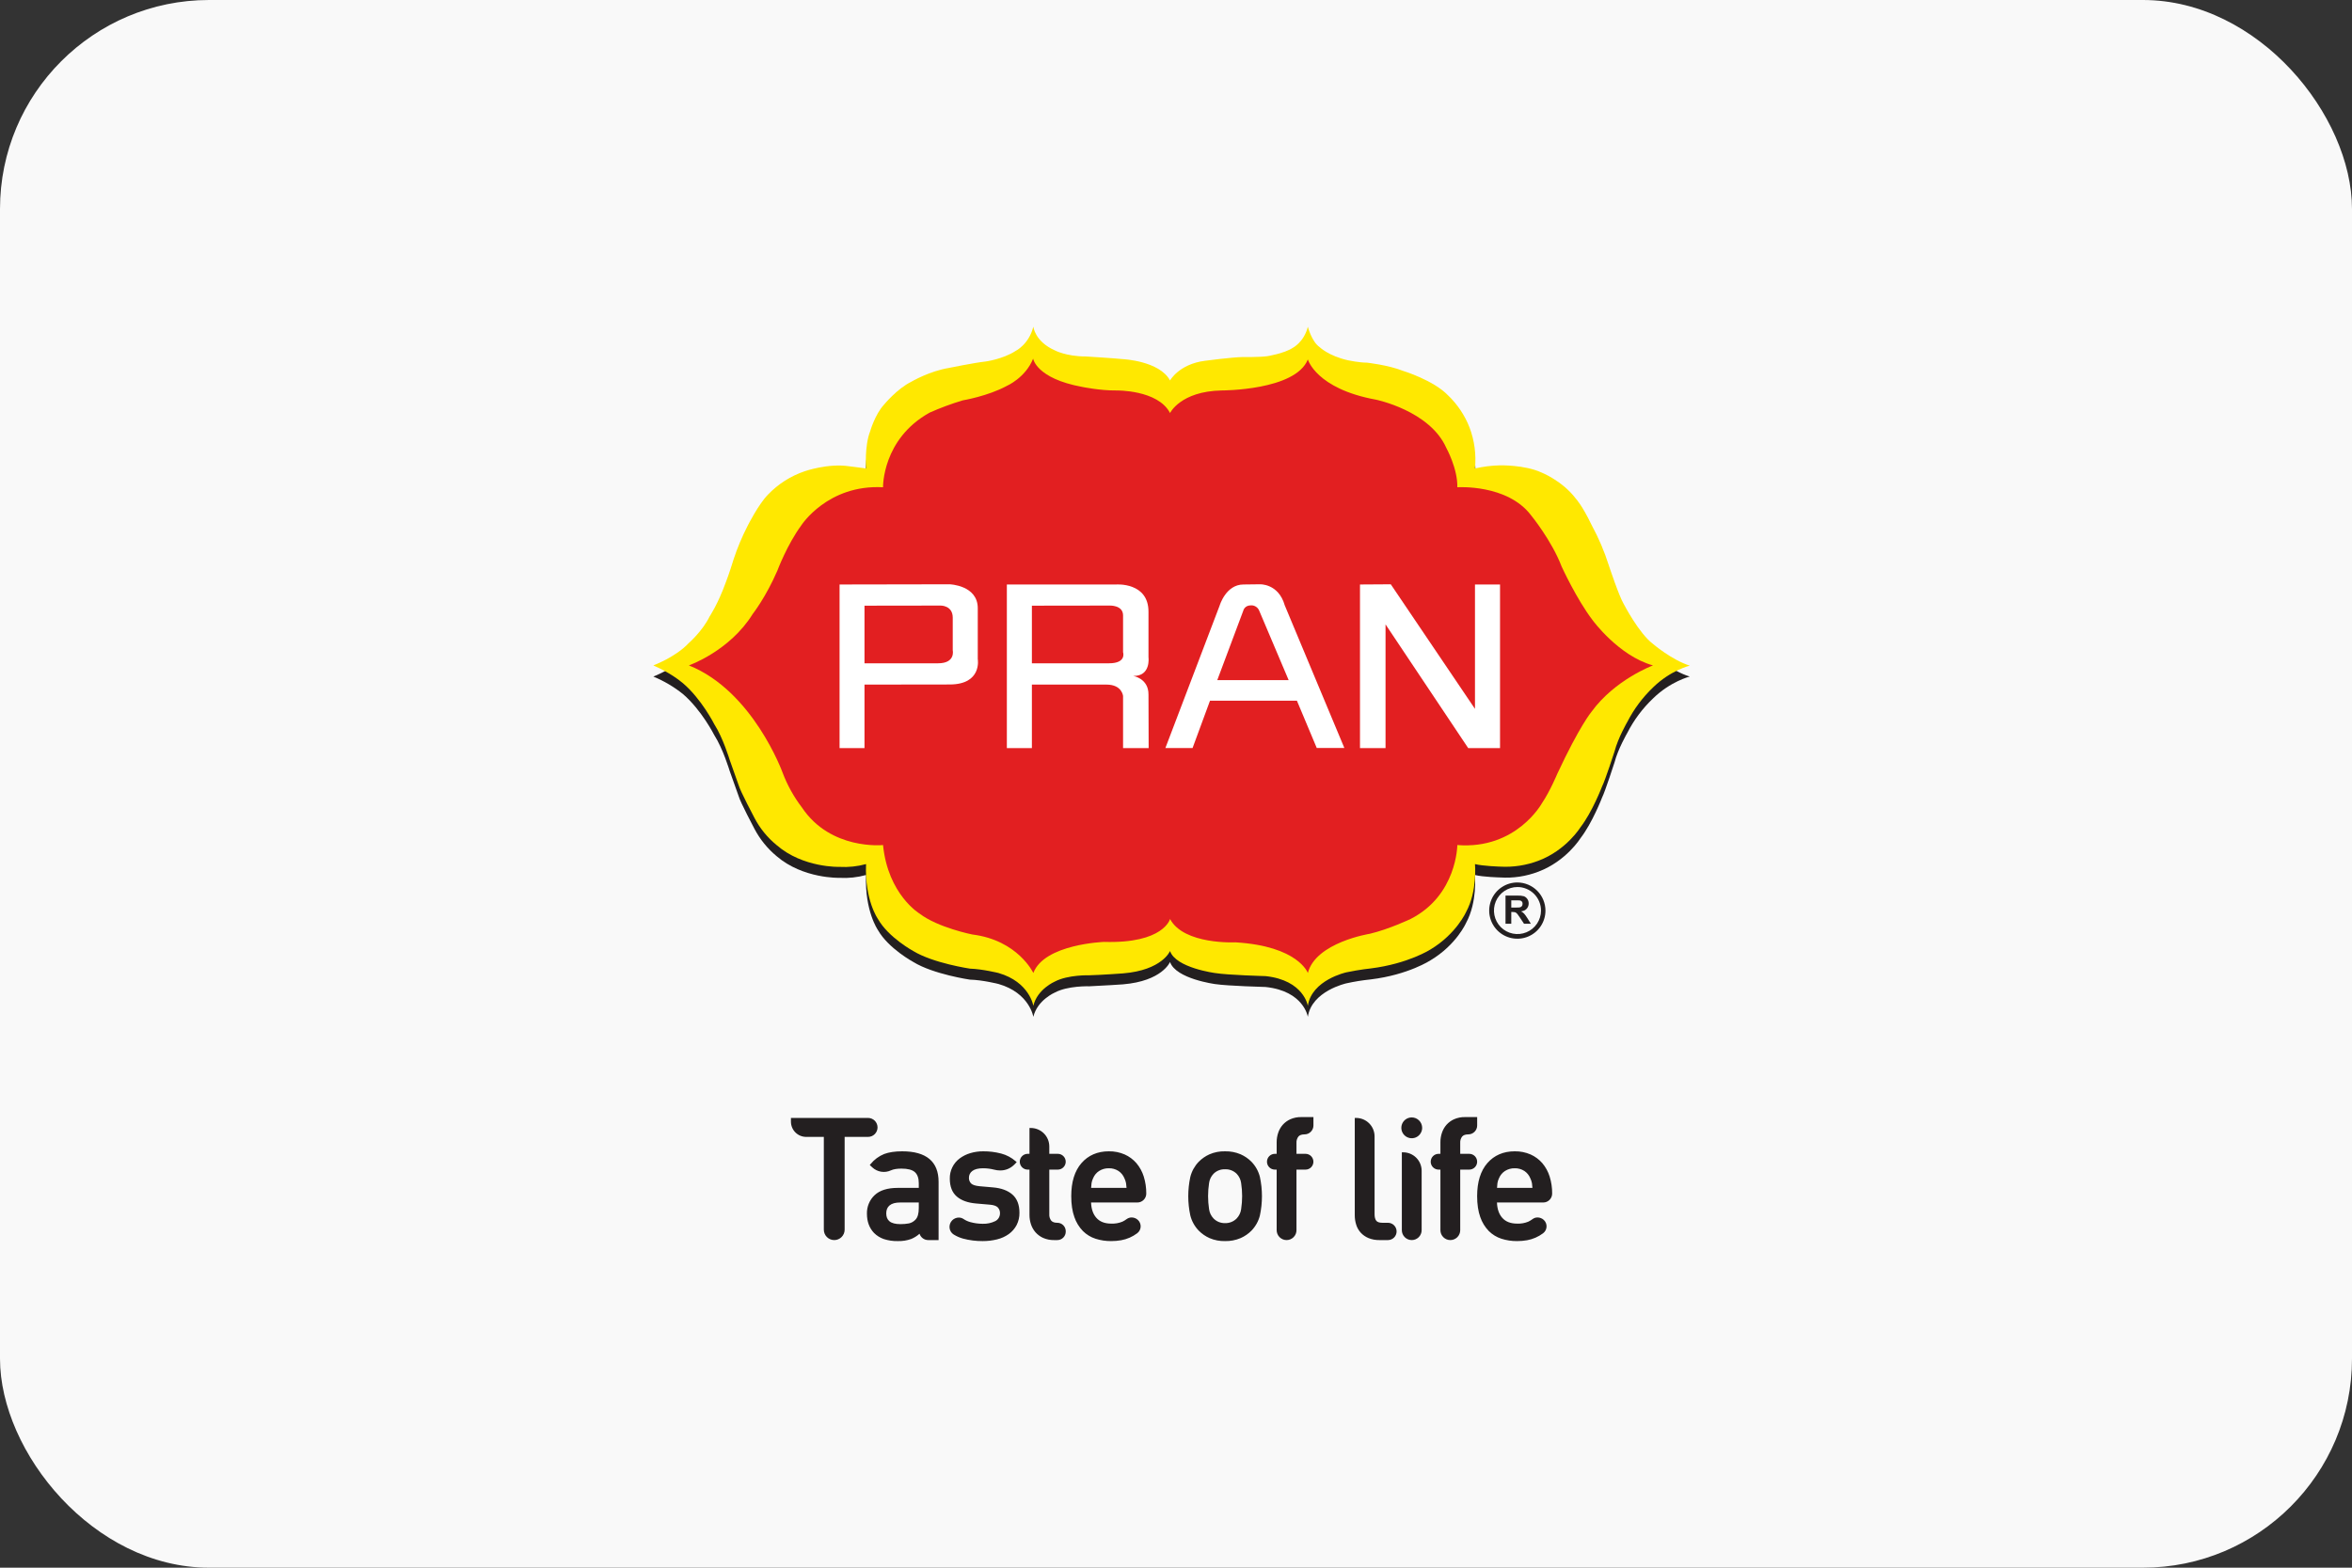
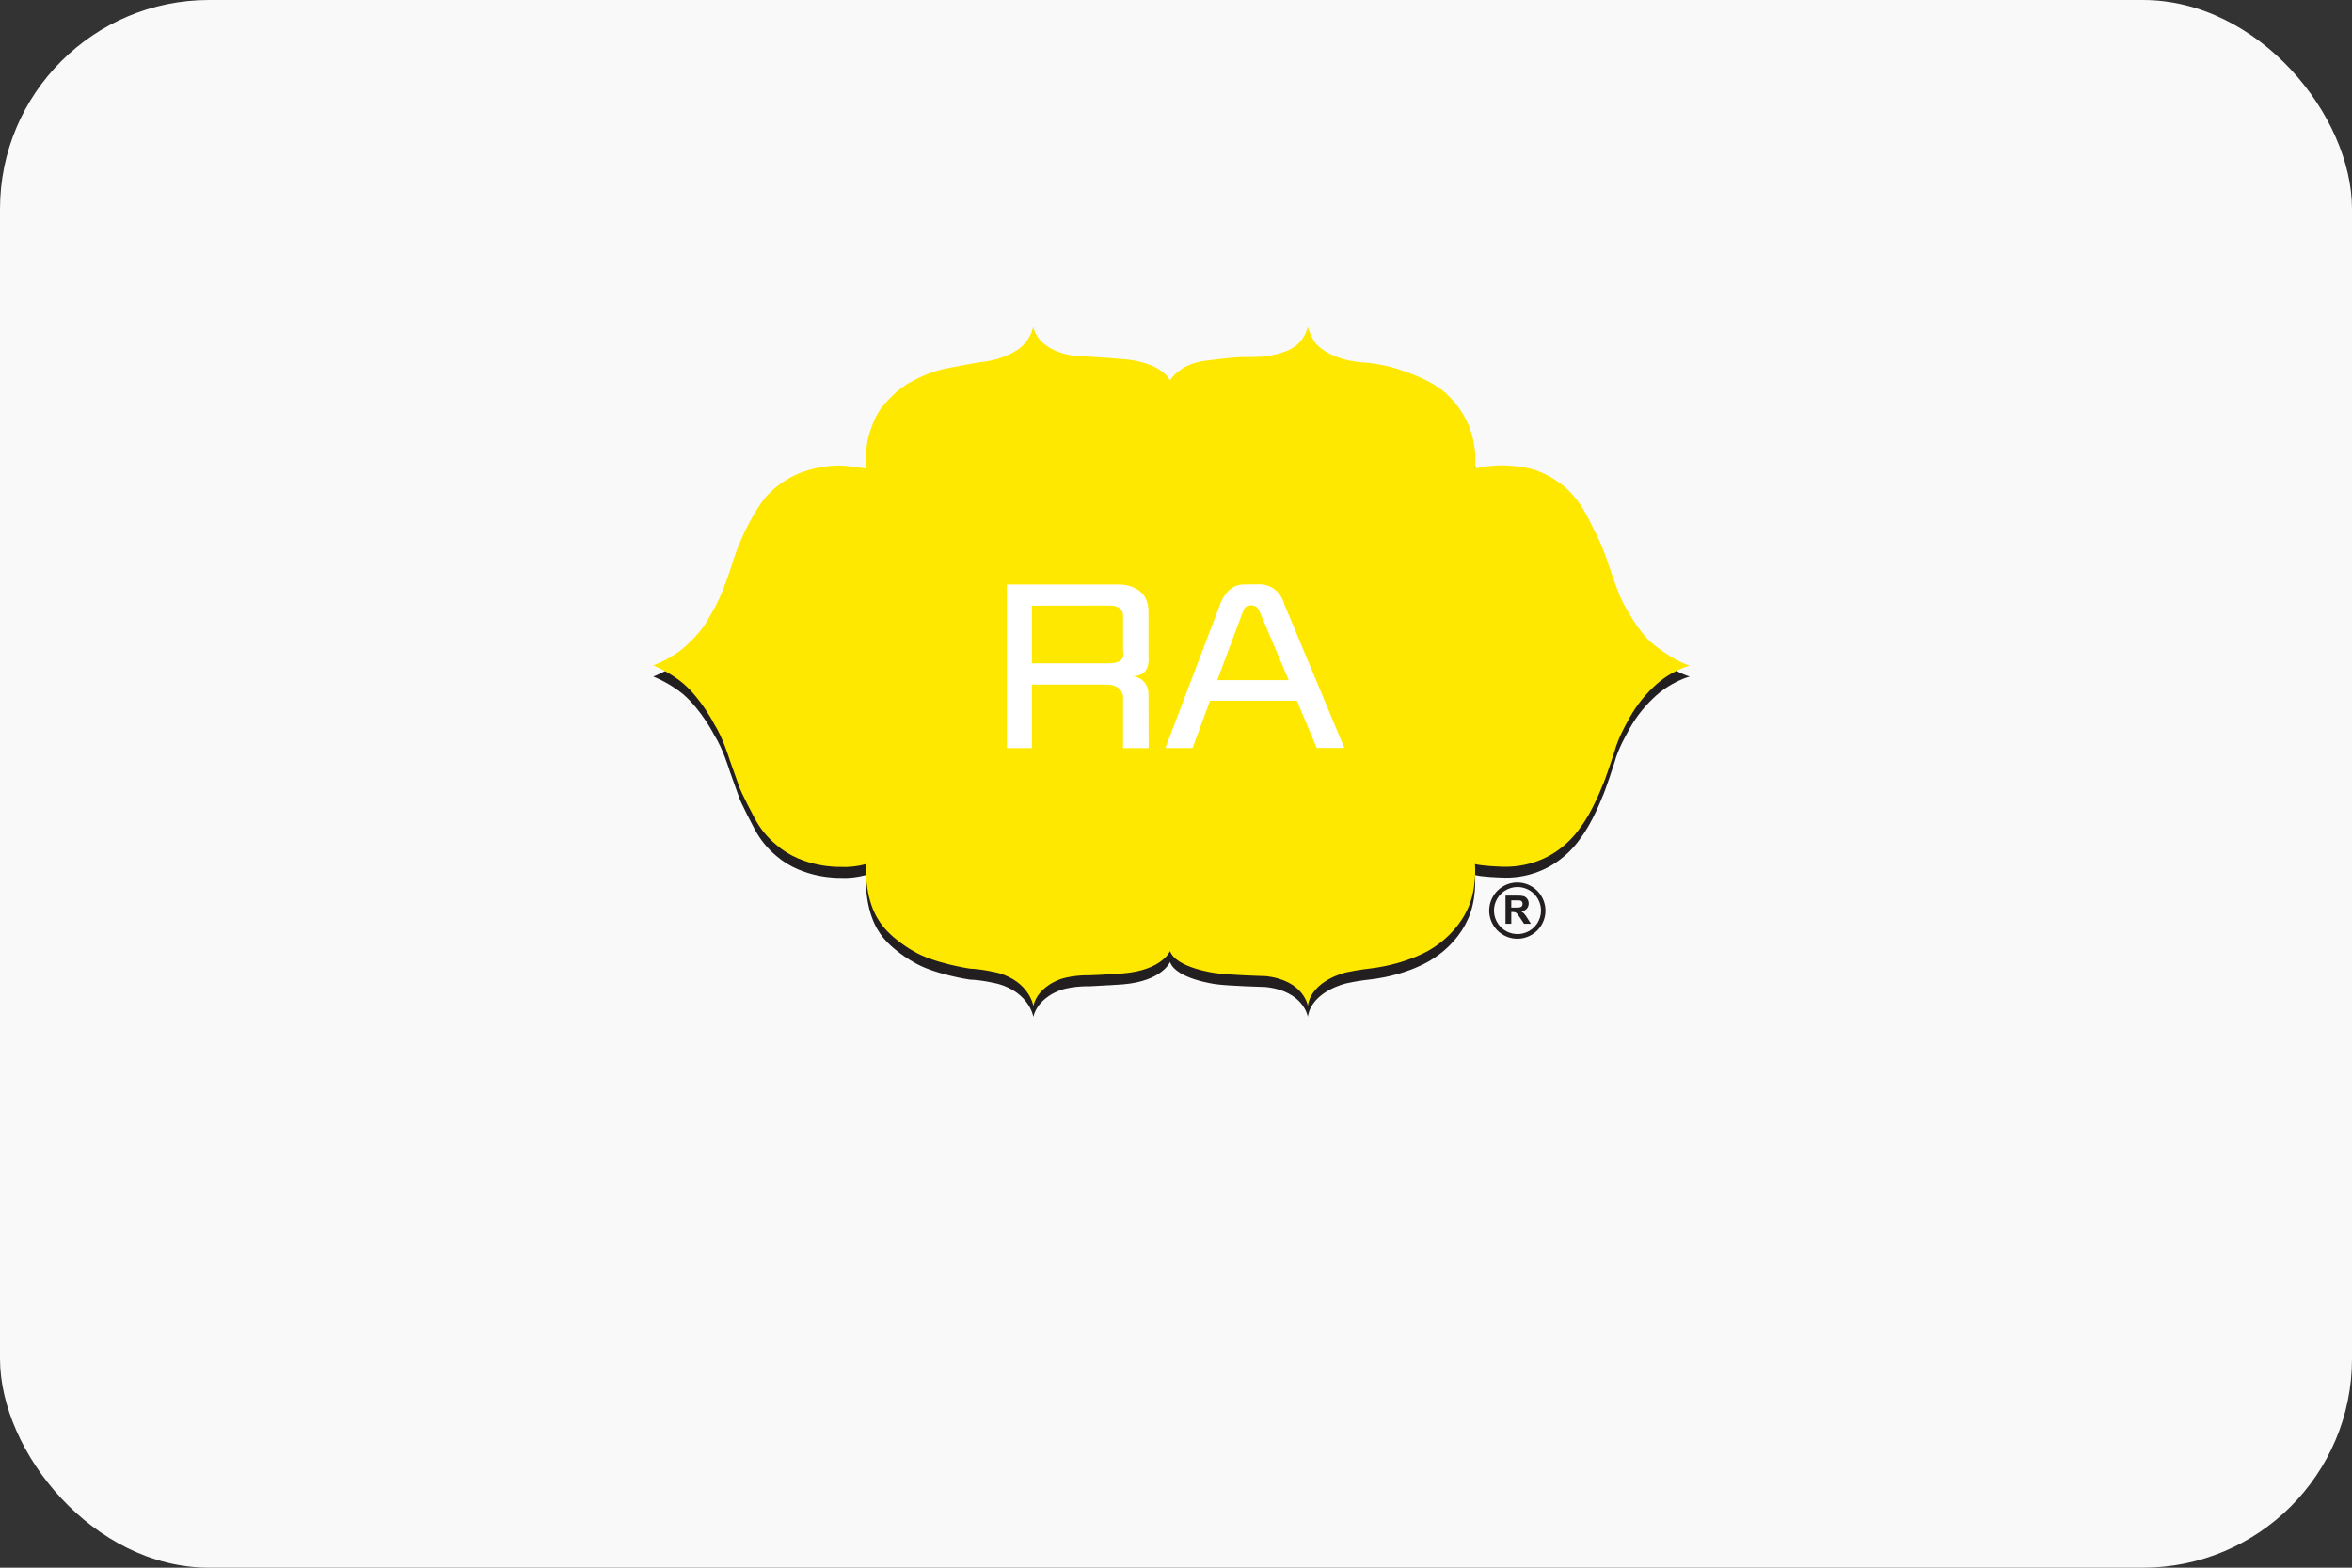
<svg xmlns="http://www.w3.org/2000/svg" width="180" height="120" viewBox="0 0 180 120" fill="none">
  <rect x="0" y="0" width="180" height="120" fill="#333333" stroke="none" />
  <rect width="180" height="120" rx="16" fill="#F9F9F9" />
  <g clip-path="url(#clip0_183_284)">
-     <path d="M67.159 86.299C67.158 86.106 67.082 85.921 66.946 85.785C66.809 85.649 66.625 85.573 66.433 85.573H60.531V85.86C60.532 86.169 60.654 86.465 60.873 86.683C61.091 86.901 61.387 87.024 61.695 87.025H63.048V94.126C63.048 94.337 63.132 94.54 63.281 94.689C63.431 94.839 63.633 94.923 63.845 94.923C64.056 94.923 64.259 94.839 64.408 94.689C64.557 94.54 64.641 94.337 64.641 94.126V87.025H66.433C66.625 87.025 66.81 86.948 66.946 86.812C67.082 86.676 67.158 86.491 67.159 86.299ZM69.044 88.128C68.495 88.128 68.031 88.197 67.666 88.334C67.261 88.498 66.904 88.762 66.629 89.102L66.564 89.177L66.754 89.355C66.943 89.532 67.18 89.649 67.436 89.69C67.692 89.731 67.954 89.694 68.188 89.584C68.379 89.496 68.65 89.452 68.993 89.452C69.477 89.452 69.823 89.544 70.021 89.726C70.216 89.906 70.315 90.19 70.315 90.569V90.928H68.697C67.921 90.928 67.329 91.114 66.938 91.482C66.744 91.664 66.591 91.885 66.49 92.131C66.388 92.376 66.339 92.641 66.347 92.906C66.347 93.504 66.529 93.999 66.891 94.379C67.103 94.589 67.359 94.749 67.642 94.846C67.987 94.957 68.348 95.009 68.71 95C69.06 95.011 69.408 94.956 69.737 94.838C69.97 94.742 70.185 94.606 70.373 94.437C70.417 94.578 70.505 94.701 70.624 94.788C70.743 94.876 70.887 94.923 71.035 94.923H71.831V90.466C71.831 88.915 70.894 88.128 69.044 88.128ZM70.315 92.469C70.315 92.893 70.23 93.192 70.062 93.36C69.929 93.503 69.755 93.603 69.563 93.646C69.35 93.685 69.133 93.704 68.916 93.702C68.531 93.702 68.248 93.63 68.076 93.488C67.907 93.349 67.825 93.15 67.825 92.88C67.825 92.611 67.909 92.41 68.083 92.266C68.26 92.12 68.531 92.046 68.89 92.046H70.315V92.469ZM75.986 90.89L74.96 90.8C74.636 90.768 74.418 90.695 74.312 90.582C74.259 90.525 74.218 90.458 74.191 90.385C74.163 90.313 74.151 90.235 74.154 90.158C74.151 90.056 74.173 89.956 74.217 89.865C74.262 89.774 74.328 89.695 74.409 89.635C74.587 89.497 74.864 89.426 75.232 89.426C75.522 89.425 75.812 89.462 76.093 89.534C76.238 89.573 76.388 89.593 76.538 89.593C76.738 89.596 76.936 89.558 77.122 89.483C77.307 89.407 77.475 89.295 77.617 89.154L77.809 88.958L77.727 88.886C77.409 88.607 77.03 88.406 76.62 88.299C76.171 88.182 75.709 88.124 75.245 88.128C74.911 88.126 74.578 88.173 74.258 88.268C73.967 88.353 73.693 88.489 73.449 88.669C73.207 88.848 73.012 89.083 72.88 89.353C72.748 89.623 72.682 89.921 72.689 90.222C72.689 90.824 72.869 91.285 73.226 91.591C73.574 91.891 74.074 92.07 74.71 92.123L75.75 92.213C76.04 92.236 76.245 92.306 76.36 92.42C76.42 92.484 76.466 92.56 76.496 92.643C76.525 92.726 76.536 92.814 76.529 92.902C76.525 93.02 76.49 93.134 76.428 93.234C76.366 93.334 76.278 93.415 76.174 93.469C75.873 93.616 75.541 93.687 75.206 93.676C74.883 93.675 74.562 93.631 74.251 93.545C74.07 93.495 73.898 93.416 73.742 93.311C73.634 93.238 73.506 93.2 73.376 93.2C73.188 93.201 73.007 93.277 72.874 93.41C72.798 93.486 72.74 93.578 72.705 93.68C72.67 93.782 72.658 93.89 72.671 93.997C72.683 94.099 72.717 94.197 72.772 94.284C72.827 94.371 72.901 94.444 72.988 94.498C73.21 94.635 73.451 94.74 73.702 94.81C74.193 94.94 74.699 95.004 75.206 95C75.579 95.002 75.95 94.958 76.311 94.868C76.633 94.79 76.937 94.652 77.207 94.46C77.454 94.28 77.658 94.046 77.802 93.776C77.951 93.483 78.026 93.158 78.019 92.829C78.019 92.218 77.837 91.749 77.477 91.435C77.123 91.126 76.621 90.942 75.986 90.89ZM80.958 89.529C81.118 89.528 81.271 89.465 81.383 89.351C81.496 89.238 81.56 89.085 81.56 88.925C81.56 88.765 81.496 88.612 81.383 88.498C81.271 88.385 81.118 88.321 80.958 88.321H80.303V87.756C80.303 87.382 80.154 87.022 79.889 86.757C79.624 86.493 79.265 86.344 78.89 86.343H78.787V88.321H78.646C78.486 88.321 78.333 88.385 78.22 88.498C78.108 88.612 78.044 88.765 78.044 88.925C78.044 89.085 78.108 89.238 78.22 89.351C78.333 89.465 78.486 89.528 78.646 89.529H78.787V93.009C78.787 93.249 78.825 93.488 78.901 93.716C78.975 93.941 79.093 94.15 79.249 94.329C79.412 94.512 79.612 94.659 79.836 94.759C80.101 94.874 80.387 94.93 80.675 94.923H80.919C81.09 94.923 81.253 94.855 81.373 94.734C81.494 94.614 81.561 94.451 81.562 94.28V94.242C81.561 94.071 81.494 93.908 81.373 93.787C81.253 93.667 81.09 93.599 80.919 93.599C80.7 93.599 80.547 93.546 80.451 93.436C80.344 93.295 80.291 93.121 80.303 92.945V89.529H80.958ZM86.973 89.037C86.726 88.751 86.417 88.522 86.071 88.368C85.689 88.203 85.276 88.121 84.86 88.128C83.993 88.128 83.289 88.432 82.766 89.03C82.246 89.625 81.983 90.475 81.983 91.558C81.983 92.183 82.063 92.722 82.222 93.16C82.358 93.561 82.581 93.927 82.876 94.231C83.148 94.502 83.48 94.704 83.845 94.821C84.227 94.943 84.626 95.003 85.027 95C85.289 95.002 85.552 94.98 85.81 94.934C86.252 94.854 86.669 94.672 87.028 94.402C87.106 94.344 87.171 94.269 87.217 94.184C87.263 94.098 87.289 94.003 87.295 93.906C87.3 93.809 87.284 93.711 87.248 93.621C87.212 93.531 87.157 93.449 87.086 93.383C86.956 93.261 86.785 93.193 86.607 93.192C86.47 93.191 86.336 93.235 86.226 93.316C86.124 93.392 86.015 93.458 85.901 93.513C85.632 93.623 85.343 93.675 85.052 93.663C84.539 93.663 84.162 93.515 83.898 93.211C83.65 92.926 83.517 92.534 83.5 92.046H87.043C87.224 92.046 87.397 91.974 87.524 91.846C87.652 91.719 87.724 91.546 87.724 91.365C87.728 90.923 87.664 90.484 87.533 90.062C87.417 89.686 87.226 89.338 86.973 89.037ZM83.504 90.928C83.512 90.783 83.523 90.662 83.537 90.563C83.558 90.432 83.599 90.304 83.658 90.184C83.751 89.959 83.91 89.767 84.114 89.634C84.337 89.492 84.596 89.42 84.86 89.426C85.121 89.419 85.379 89.492 85.599 89.633C85.801 89.769 85.959 89.963 86.051 90.189C86.109 90.309 86.152 90.436 86.177 90.567C86.196 90.686 86.209 90.807 86.215 90.928H83.504ZM118.787 91.365C118.792 90.923 118.727 90.484 118.596 90.062C118.48 89.686 118.29 89.338 118.037 89.037C117.789 88.751 117.481 88.522 117.134 88.368C116.752 88.203 116.339 88.121 115.923 88.128C115.057 88.128 114.352 88.432 113.829 89.03C113.31 89.625 113.046 90.475 113.046 91.558C113.046 92.184 113.127 92.723 113.285 93.16C113.421 93.561 113.645 93.927 113.939 94.231C114.211 94.502 114.543 94.704 114.908 94.821C115.29 94.943 115.689 95.003 116.09 95C116.353 95.002 116.615 94.98 116.873 94.934C117.315 94.854 117.732 94.672 118.092 94.402C118.17 94.344 118.234 94.269 118.28 94.184C118.326 94.098 118.353 94.003 118.358 93.906C118.364 93.809 118.348 93.712 118.312 93.621C118.275 93.531 118.22 93.449 118.149 93.383C118.019 93.261 117.848 93.193 117.67 93.192C117.533 93.191 117.4 93.234 117.289 93.316C117.187 93.392 117.079 93.458 116.964 93.513C116.696 93.623 116.406 93.675 116.116 93.663C115.603 93.663 115.225 93.515 114.961 93.211C114.714 92.926 114.58 92.535 114.564 92.046H118.106C118.287 92.046 118.46 91.974 118.587 91.846C118.715 91.719 118.787 91.546 118.787 91.365ZM114.568 90.928C114.575 90.783 114.586 90.662 114.6 90.563C114.621 90.432 114.662 90.304 114.721 90.184C114.814 89.959 114.973 89.767 115.177 89.634C115.4 89.492 115.66 89.42 115.923 89.426C116.185 89.419 116.442 89.492 116.662 89.633C116.865 89.769 117.022 89.962 117.114 90.189C117.173 90.309 117.215 90.436 117.241 90.567C117.259 90.686 117.272 90.807 117.278 90.928H114.568ZM95.778 88.93C95.539 88.688 95.256 88.493 94.944 88.356C94.567 88.196 94.16 88.119 93.751 88.128C93.344 88.118 92.94 88.196 92.566 88.356C92.256 88.494 91.975 88.689 91.737 88.931C91.426 89.254 91.205 89.653 91.096 90.088C90.886 91.061 90.886 92.067 91.096 93.04C91.205 93.475 91.426 93.875 91.738 94.198C91.975 94.439 92.256 94.634 92.566 94.772C92.94 94.932 93.344 95.01 93.751 95C94.16 95.009 94.567 94.932 94.944 94.772C95.256 94.635 95.54 94.44 95.779 94.197C96.09 93.874 96.312 93.475 96.421 93.04C96.63 92.067 96.63 91.061 96.421 90.088C96.311 89.653 96.09 89.253 95.778 88.93ZM94.985 92.556C94.95 92.824 94.829 93.074 94.642 93.27C94.526 93.387 94.387 93.479 94.234 93.54C94.081 93.601 93.916 93.63 93.751 93.625C93.589 93.629 93.427 93.6 93.276 93.539C93.125 93.478 92.988 93.386 92.874 93.27C92.686 93.074 92.566 92.824 92.531 92.556C92.43 91.894 92.43 91.221 92.531 90.559C92.566 90.291 92.686 90.041 92.874 89.846C92.989 89.731 93.126 89.642 93.277 89.583C93.428 89.524 93.59 89.497 93.751 89.503C93.915 89.496 94.079 89.523 94.232 89.582C94.385 89.641 94.525 89.73 94.642 89.846C94.829 90.041 94.95 90.291 94.985 90.559C95.087 91.221 95.087 91.894 94.985 92.556ZM98.753 85.672C98.529 85.772 98.329 85.919 98.166 86.102C98.011 86.282 97.893 86.49 97.819 86.715C97.743 86.943 97.704 87.182 97.704 87.422V88.321H97.564C97.404 88.321 97.251 88.385 97.138 88.498C97.025 88.612 96.962 88.765 96.962 88.925C96.962 89.085 97.025 89.238 97.138 89.351C97.251 89.465 97.404 89.528 97.564 89.529H97.704V94.165C97.704 94.264 97.724 94.363 97.762 94.455C97.8 94.547 97.856 94.63 97.926 94.701C97.997 94.771 98.08 94.827 98.172 94.865C98.264 94.903 98.363 94.923 98.462 94.923C98.562 94.923 98.66 94.903 98.752 94.865C98.844 94.827 98.928 94.771 98.998 94.701C99.069 94.63 99.125 94.547 99.163 94.455C99.201 94.363 99.22 94.264 99.22 94.165V89.529H99.914C100.074 89.528 100.227 89.465 100.34 89.351C100.452 89.238 100.516 89.085 100.516 88.925C100.516 88.765 100.452 88.612 100.34 88.498C100.227 88.385 100.074 88.321 99.914 88.321H99.22V87.487C99.209 87.31 99.262 87.136 99.369 86.996C99.463 86.887 99.621 86.832 99.837 86.832C100.017 86.832 100.19 86.76 100.318 86.632C100.446 86.505 100.518 86.332 100.518 86.151V85.508H99.593C99.304 85.501 99.018 85.557 98.753 85.672ZM112.445 88.321H111.752V87.487C111.74 87.31 111.793 87.136 111.9 86.996C111.994 86.887 112.152 86.832 112.368 86.832C112.549 86.832 112.722 86.76 112.849 86.632C112.977 86.505 113.049 86.332 113.049 86.151V85.508H112.124C111.836 85.501 111.549 85.557 111.284 85.672C111.061 85.772 110.86 85.919 110.697 86.102C110.542 86.282 110.424 86.49 110.35 86.716C110.274 86.943 110.235 87.182 110.236 87.422V88.321H110.095C109.935 88.321 109.782 88.385 109.669 88.498C109.556 88.612 109.493 88.765 109.493 88.925C109.493 89.085 109.556 89.238 109.669 89.351C109.782 89.465 109.935 89.528 110.095 89.529H110.236V94.165C110.236 94.366 110.315 94.558 110.458 94.701C110.6 94.843 110.793 94.923 110.994 94.923C111.195 94.923 111.387 94.843 111.53 94.701C111.672 94.558 111.752 94.366 111.752 94.165V89.529H112.445C112.605 89.528 112.758 89.465 112.871 89.351C112.984 89.238 113.047 89.085 113.047 88.925C113.047 88.765 112.984 88.612 112.871 88.498C112.758 88.385 112.605 88.321 112.445 88.321ZM106.221 93.599H105.801C105.569 93.599 105.41 93.547 105.329 93.445C105.242 93.336 105.197 93.168 105.197 92.945V86.986C105.197 86.611 105.048 86.252 104.783 85.987C104.518 85.722 104.159 85.573 103.784 85.573H103.681V93.022C103.68 93.265 103.716 93.507 103.789 93.74C103.857 93.965 103.974 94.173 104.131 94.349C104.296 94.53 104.499 94.672 104.725 94.767C104.993 94.876 105.28 94.929 105.569 94.923H106.221C106.396 94.923 106.565 94.853 106.689 94.729C106.813 94.605 106.883 94.436 106.883 94.261C106.883 94.085 106.813 93.917 106.689 93.793C106.565 93.669 106.396 93.599 106.221 93.599ZM108.042 85.534C107.885 85.534 107.731 85.581 107.599 85.668C107.468 85.755 107.366 85.88 107.306 86.025C107.245 86.171 107.23 86.331 107.26 86.486C107.291 86.64 107.367 86.782 107.478 86.894C107.59 87.005 107.732 87.081 107.886 87.112C108.041 87.143 108.201 87.127 108.347 87.067C108.492 87.007 108.617 86.904 108.704 86.773C108.792 86.642 108.839 86.488 108.839 86.331C108.838 86.12 108.754 85.917 108.605 85.768C108.456 85.618 108.253 85.534 108.042 85.534ZM107.387 88.205H107.284V94.165C107.284 94.366 107.364 94.558 107.506 94.701C107.648 94.843 107.841 94.923 108.042 94.923C108.243 94.923 108.436 94.843 108.578 94.701C108.72 94.558 108.8 94.366 108.8 94.165V89.618C108.8 89.244 108.651 88.885 108.386 88.62C108.121 88.355 107.762 88.206 107.387 88.205Z" fill="#231F20" />
    <path d="M126.504 50.13C125.432 49.321 124.274 47.088 124.274 47.088C123.904 46.484 123.125 44.124 123.125 44.124C122.788 43.055 122.349 42.02 121.815 41.034C121.073 39.49 120.602 39.022 120.602 39.022C119.546 37.614 117.934 36.994 117.934 36.994C116.666 36.416 114.798 36.476 114.798 36.476C114.152 36.48 113.51 36.556 112.881 36.7C112.985 35.638 112.842 34.567 112.464 33.569C112.106 32.641 111.55 31.802 110.835 31.11C109.702 29.932 107.389 29.233 107.389 29.233C106.24 28.787 104.614 28.6 104.614 28.6C104.014 28.6 103.169 28.419 103.169 28.419C101.676 28.077 100.985 27.404 100.985 27.404C100.381 26.977 100.09 25.846 100.09 25.846C99.803 27.014 98.946 27.452 98.946 27.452C98.283 27.891 96.981 28.104 96.981 28.104C96.383 28.192 95.114 28.166 95.114 28.166C94.263 28.18 92.215 28.456 92.215 28.456C90.231 28.711 89.544 29.962 89.544 29.962C88.737 28.464 85.958 28.333 85.958 28.333C85.235 28.258 83.098 28.134 83.098 28.134C81.585 28.134 80.715 27.651 80.715 27.651C79.184 26.975 79.083 25.839 79.083 25.839C78.744 27.212 77.724 27.707 77.724 27.707C76.762 28.333 75.43 28.512 75.43 28.512C74.593 28.6 72.647 28.986 72.647 28.986C71.114 29.248 69.746 30.063 69.746 30.063C68.641 30.609 67.658 31.809 67.658 31.809C66.964 32.553 66.593 33.852 66.593 33.852C66.151 34.995 66.28 36.7 66.28 36.7C65.99 36.65 64.995 36.535 64.995 36.535C63.352 36.285 61.576 36.911 61.576 36.911C60.513 37.272 59.553 37.884 58.778 38.697C58.046 39.435 57.225 41.063 57.225 41.063C56.8 41.896 56.438 42.759 56.142 43.646C55.838 44.659 55.551 45.408 55.551 45.408C54.95 47.075 54.308 48.025 54.308 48.025C53.762 49.164 52.702 50.071 52.702 50.071C51.702 51.139 50 51.788 50 51.788C50.813 52.124 51.575 52.573 52.262 53.122C53.695 54.35 54.665 56.271 54.665 56.271C55.341 57.331 55.838 59.001 55.838 59.001C55.955 59.315 56.528 60.938 56.528 60.938C56.634 61.365 57.747 63.459 57.747 63.459C58.167 64.254 58.739 64.958 59.43 65.532C61.455 67.28 64.253 67.195 64.253 67.195C64.936 67.234 65.62 67.16 66.28 66.978C66.165 69.727 67.188 71.192 67.188 71.192C67.993 72.608 69.898 73.636 69.898 73.636C71.432 74.58 74.23 74.987 74.23 74.987C75.207 75.013 76.411 75.318 76.411 75.318C78.794 75.999 79.083 77.836 79.083 77.836C79.382 76.552 80.728 75.974 80.728 75.974C81.734 75.438 83.354 75.497 83.354 75.497C84.333 75.458 85.939 75.348 85.939 75.348C88.948 75.099 89.544 73.636 89.544 73.636C89.985 74.93 93.001 75.328 93.001 75.328C93.973 75.474 96.852 75.55 96.852 75.55C99.791 75.858 100.09 77.836 100.09 77.836C100.384 75.851 103.038 75.27 103.038 75.27C103.654 75.134 104.278 75.034 104.906 74.969C107.79 74.619 109.483 73.504 109.483 73.504C111.467 72.319 112.203 70.64 112.203 70.64C113.073 69.046 112.881 66.978 112.881 66.978C113.488 67.133 114.798 67.165 114.798 67.165C115.799 67.233 116.802 67.081 117.739 66.721C119.87 65.911 120.949 64.17 120.949 64.17C121.861 62.996 122.608 61.049 122.608 61.049C122.84 60.588 123.56 58.36 123.56 58.36C123.828 57.321 124.541 56.096 124.541 56.096C125.042 55.115 125.706 54.226 126.504 53.467C127.844 52.152 129.318 51.788 129.318 51.788C127.93 51.365 126.504 50.13 126.504 50.13Z" fill="#231F20" />
    <path d="M126.504 49.289C125.432 48.487 124.274 46.249 124.274 46.249C123.904 45.645 123.125 43.282 123.125 43.282C122.788 42.216 122.349 41.185 121.815 40.203C121.073 38.656 120.602 38.172 120.602 38.172C119.546 36.775 117.934 36.153 117.934 36.153C116.666 35.578 114.798 35.62 114.798 35.62C114.152 35.635 113.51 35.715 112.881 35.859C112.984 34.795 112.842 33.722 112.464 32.722C112.105 31.799 111.549 30.965 110.835 30.278C109.702 29.095 107.389 28.394 107.389 28.394C106.24 27.936 104.614 27.76 104.614 27.76C104.014 27.76 103.169 27.58 103.169 27.58C101.676 27.249 100.985 26.565 100.985 26.565C100.381 26.144 100.09 25.011 100.09 25.011C99.803 26.18 98.946 26.62 98.946 26.62C98.283 27.061 96.981 27.266 96.981 27.266C96.383 27.349 95.114 27.33 95.114 27.33C94.263 27.343 92.215 27.617 92.215 27.617C90.231 27.871 89.544 29.122 89.544 29.122C88.737 27.628 85.958 27.492 85.958 27.492C85.235 27.416 83.098 27.286 83.098 27.286C81.585 27.286 80.715 26.814 80.715 26.814C79.184 26.127 79.083 25 79.083 25C78.744 26.37 77.724 26.863 77.724 26.863C76.762 27.492 75.43 27.672 75.43 27.672C74.593 27.76 72.647 28.159 72.647 28.159C71.114 28.408 69.746 29.219 69.746 29.219C68.641 29.766 67.658 30.97 67.658 30.97C66.964 31.717 66.593 33.014 66.593 33.014C66.151 34.15 66.28 35.859 66.28 35.859C65.99 35.814 64.995 35.692 64.995 35.692C63.352 35.446 61.576 36.075 61.576 36.075C60.514 36.435 59.554 37.046 58.778 37.856C58.046 38.599 57.225 40.234 57.225 40.234C56.797 41.064 56.434 41.927 56.142 42.815C55.838 43.823 55.551 44.562 55.551 44.562C54.95 46.235 54.308 47.187 54.308 47.187C53.762 48.311 52.702 49.234 52.702 49.234C51.702 50.301 50 50.934 50 50.934C51.306 51.512 51.966 52.055 52.262 52.292C53.695 53.514 54.665 55.436 54.665 55.436C55.341 56.492 55.838 58.152 55.838 58.152C55.955 58.476 56.528 60.099 56.528 60.099C56.634 60.522 57.747 62.622 57.747 62.622C58.164 63.416 58.737 64.117 59.43 64.685C61.455 66.448 64.253 66.356 64.253 66.356C64.936 66.394 65.62 66.322 66.28 66.142C66.165 68.899 67.188 70.342 67.188 70.342C67.993 71.767 69.898 72.801 69.898 72.801C71.432 73.732 74.23 74.145 74.23 74.145C75.207 74.179 76.411 74.478 76.411 74.478C78.794 75.164 79.083 76.992 79.083 76.992C79.382 75.71 80.728 75.134 80.728 75.134C81.734 74.604 83.354 74.654 83.354 74.654C84.333 74.628 85.939 74.509 85.939 74.509C88.948 74.266 89.544 72.797 89.544 72.797C89.985 74.093 93.001 74.483 93.001 74.483C93.973 74.641 96.852 74.717 96.852 74.717C99.791 75.031 100.09 76.992 100.09 76.992C100.384 75.005 103.038 74.428 103.038 74.428C104.1 74.207 104.906 74.129 104.906 74.129C107.79 73.767 109.483 72.673 109.483 72.673C111.467 71.476 112.203 69.804 112.203 69.804C113.073 68.21 112.881 66.142 112.881 66.142C113.488 66.297 114.798 66.336 114.798 66.336C115.799 66.394 116.801 66.241 117.739 65.885C119.87 65.081 120.949 63.331 120.949 63.331C121.861 62.156 122.608 60.199 122.608 60.199C122.84 59.748 123.56 57.523 123.56 57.523C123.828 56.481 124.541 55.257 124.541 55.257C125.044 54.276 125.708 53.386 126.504 52.623C127.844 51.309 129.318 50.953 129.318 50.953C127.93 50.513 126.504 49.289 126.504 49.289Z" fill="#FFE800" />
-     <path d="M121.791 54.493C121.791 54.493 120.893 55.561 119.188 59.214C119.188 59.214 118.622 60.574 118.007 61.48C118.007 61.48 116.057 65.042 111.529 64.685C111.529 64.685 111.511 68.538 107.947 70.346C107.947 70.346 106.307 71.128 104.835 71.476C104.835 71.476 100.693 72.131 100.09 74.479C100.09 74.479 99.372 72.422 94.547 72.131C94.547 72.131 90.606 72.334 89.544 70.346C89.544 70.346 89.063 72.237 84.502 72.098C84.502 72.098 79.916 72.26 79.083 74.479C79.083 74.479 77.903 71.965 74.409 71.531C74.409 71.531 71.771 71.005 70.376 69.933C70.376 69.933 67.959 68.482 67.579 64.685C67.579 64.685 63.57 65.105 61.369 61.806C60.752 60.997 60.255 60.102 59.895 59.149C59.895 59.149 57.637 52.895 52.72 50.934C52.72 50.934 55.848 49.841 57.611 46.989C57.611 46.989 58.609 45.722 59.492 43.681C59.492 43.681 60.233 41.698 61.323 40.215C61.323 40.215 63.335 37.07 67.579 37.298C67.579 37.298 67.507 33.598 71.153 31.581C71.974 31.217 72.818 30.904 73.679 30.646C73.679 30.646 75.603 30.326 77.049 29.54C77.049 29.54 78.481 28.92 79.067 27.452C79.067 27.452 79.291 28.968 82.824 29.617C82.824 29.617 84.201 29.902 85.415 29.888C85.415 29.888 88.618 29.823 89.544 31.616C89.544 31.616 90.34 29.953 93.485 29.888C93.485 29.888 99.152 29.902 100.09 27.512C100.09 27.512 100.716 29.756 105.302 30.593C105.302 30.593 109.428 31.43 110.69 34.292C110.69 34.292 111.568 35.884 111.529 37.298C111.529 37.298 115.356 37.036 117.179 39.452C117.179 39.452 118.747 41.364 119.516 43.373C119.516 43.373 120.65 45.857 121.888 47.478C121.888 47.478 123.876 50.205 126.504 50.934C126.504 50.934 123.587 52.016 121.791 54.493Z" fill="#E21F21" />
-     <path d="M74.829 46.556C74.829 44.791 72.674 44.725 72.674 44.725L64.253 44.74V57.265H66.16V52.403L72.688 52.394C75.176 52.385 74.829 50.449 74.829 50.449V46.556ZM71.794 50.772H66.16V46.362L71.994 46.354C71.994 46.354 72.914 46.337 72.914 47.279V49.781C72.914 49.781 73.14 50.772 71.794 50.772Z" fill="white" />
    <path d="M86.724 51.741C88.093 51.773 87.894 50.309 87.894 50.309V46.837C87.907 44.553 85.43 44.74 85.43 44.74H77.055V57.265H78.971V52.403H84.684C85.883 52.403 85.949 53.282 85.949 53.282V57.265H87.907L87.894 53.168C87.907 51.924 86.724 51.741 86.724 51.741ZM84.878 50.772H78.971V46.362L84.902 46.354C84.902 46.354 85.949 46.297 85.949 47.106V49.925C85.949 49.925 86.239 50.772 84.878 50.772Z" fill="white" />
    <path d="M96.406 44.725L95.161 44.74C93.811 44.743 93.34 46.354 93.34 46.354L89.188 57.258H91.268L92.602 53.637H99.254L100.771 57.254H102.884L98.323 46.337C97.841 44.645 96.406 44.725 96.406 44.725ZM93.159 52.06L95.155 46.73C95.155 46.73 95.246 46.337 95.739 46.337C95.871 46.331 96.001 46.366 96.112 46.436C96.224 46.507 96.311 46.609 96.362 46.73L98.621 52.06H93.159Z" fill="white" />
-     <path d="M112.881 44.74V54.261L106.437 44.725L104.081 44.74V57.265H106.036V47.794L112.363 57.265H114.798V44.74H112.881Z" fill="white" />
    <path d="M117.934 69.704C117.933 70.059 117.826 70.407 117.628 70.702C117.429 70.997 117.148 71.227 116.819 71.363C116.49 71.498 116.128 71.533 115.779 71.463C115.43 71.393 115.11 71.221 114.859 70.969C114.608 70.717 114.437 70.396 114.368 70.047C114.299 69.698 114.335 69.337 114.471 69.008C114.608 68.679 114.839 68.399 115.134 68.201C115.43 68.004 115.778 67.898 116.134 67.898C116.371 67.898 116.605 67.945 116.824 68.037C117.042 68.127 117.241 68.26 117.408 68.428C117.575 68.596 117.707 68.795 117.798 69.014C117.888 69.233 117.934 69.467 117.934 69.704ZM116.134 67.549C115.708 67.547 115.29 67.671 114.935 67.906C114.579 68.141 114.301 68.476 114.137 68.869C113.972 69.263 113.927 69.696 114.009 70.114C114.091 70.532 114.295 70.917 114.595 71.219C114.896 71.522 115.279 71.728 115.697 71.812C116.115 71.897 116.548 71.855 116.942 71.693C117.336 71.53 117.673 71.255 117.911 70.901C118.148 70.546 118.275 70.13 118.275 69.704C118.273 69.135 118.048 68.59 117.647 68.187C117.246 67.783 116.702 67.554 116.134 67.549Z" fill="#231F20" />
    <path d="M115.659 68.916H115.998C116.289 68.916 116.34 68.916 116.421 68.966C116.457 68.99 116.486 69.025 116.503 69.065C116.521 69.105 116.526 69.149 116.52 69.193C116.523 69.246 116.509 69.299 116.481 69.343C116.452 69.388 116.409 69.422 116.36 69.441C116.296 69.47 116.111 69.47 115.974 69.47H115.659V68.916ZM115.218 70.71H115.659V69.808H115.743C116.031 69.808 116.061 69.856 116.326 70.245L116.634 70.71H117.157L116.898 70.291C116.675 69.945 116.602 69.867 116.413 69.764V69.761C116.498 69.747 116.581 69.725 116.661 69.693C116.761 69.644 116.846 69.568 116.904 69.472C116.962 69.377 116.992 69.267 116.99 69.155C116.993 69.037 116.96 68.921 116.895 68.823C116.83 68.724 116.737 68.648 116.627 68.605C116.469 68.562 116.305 68.545 116.141 68.554H115.218V70.71Z" fill="#231F20" />
  </g>
  <defs>
    <clipPath id="clip0_183_284">
      <rect width="79.318" height="70" fill="white" transform="translate(50 25)" />
    </clipPath>
  </defs>
</svg>